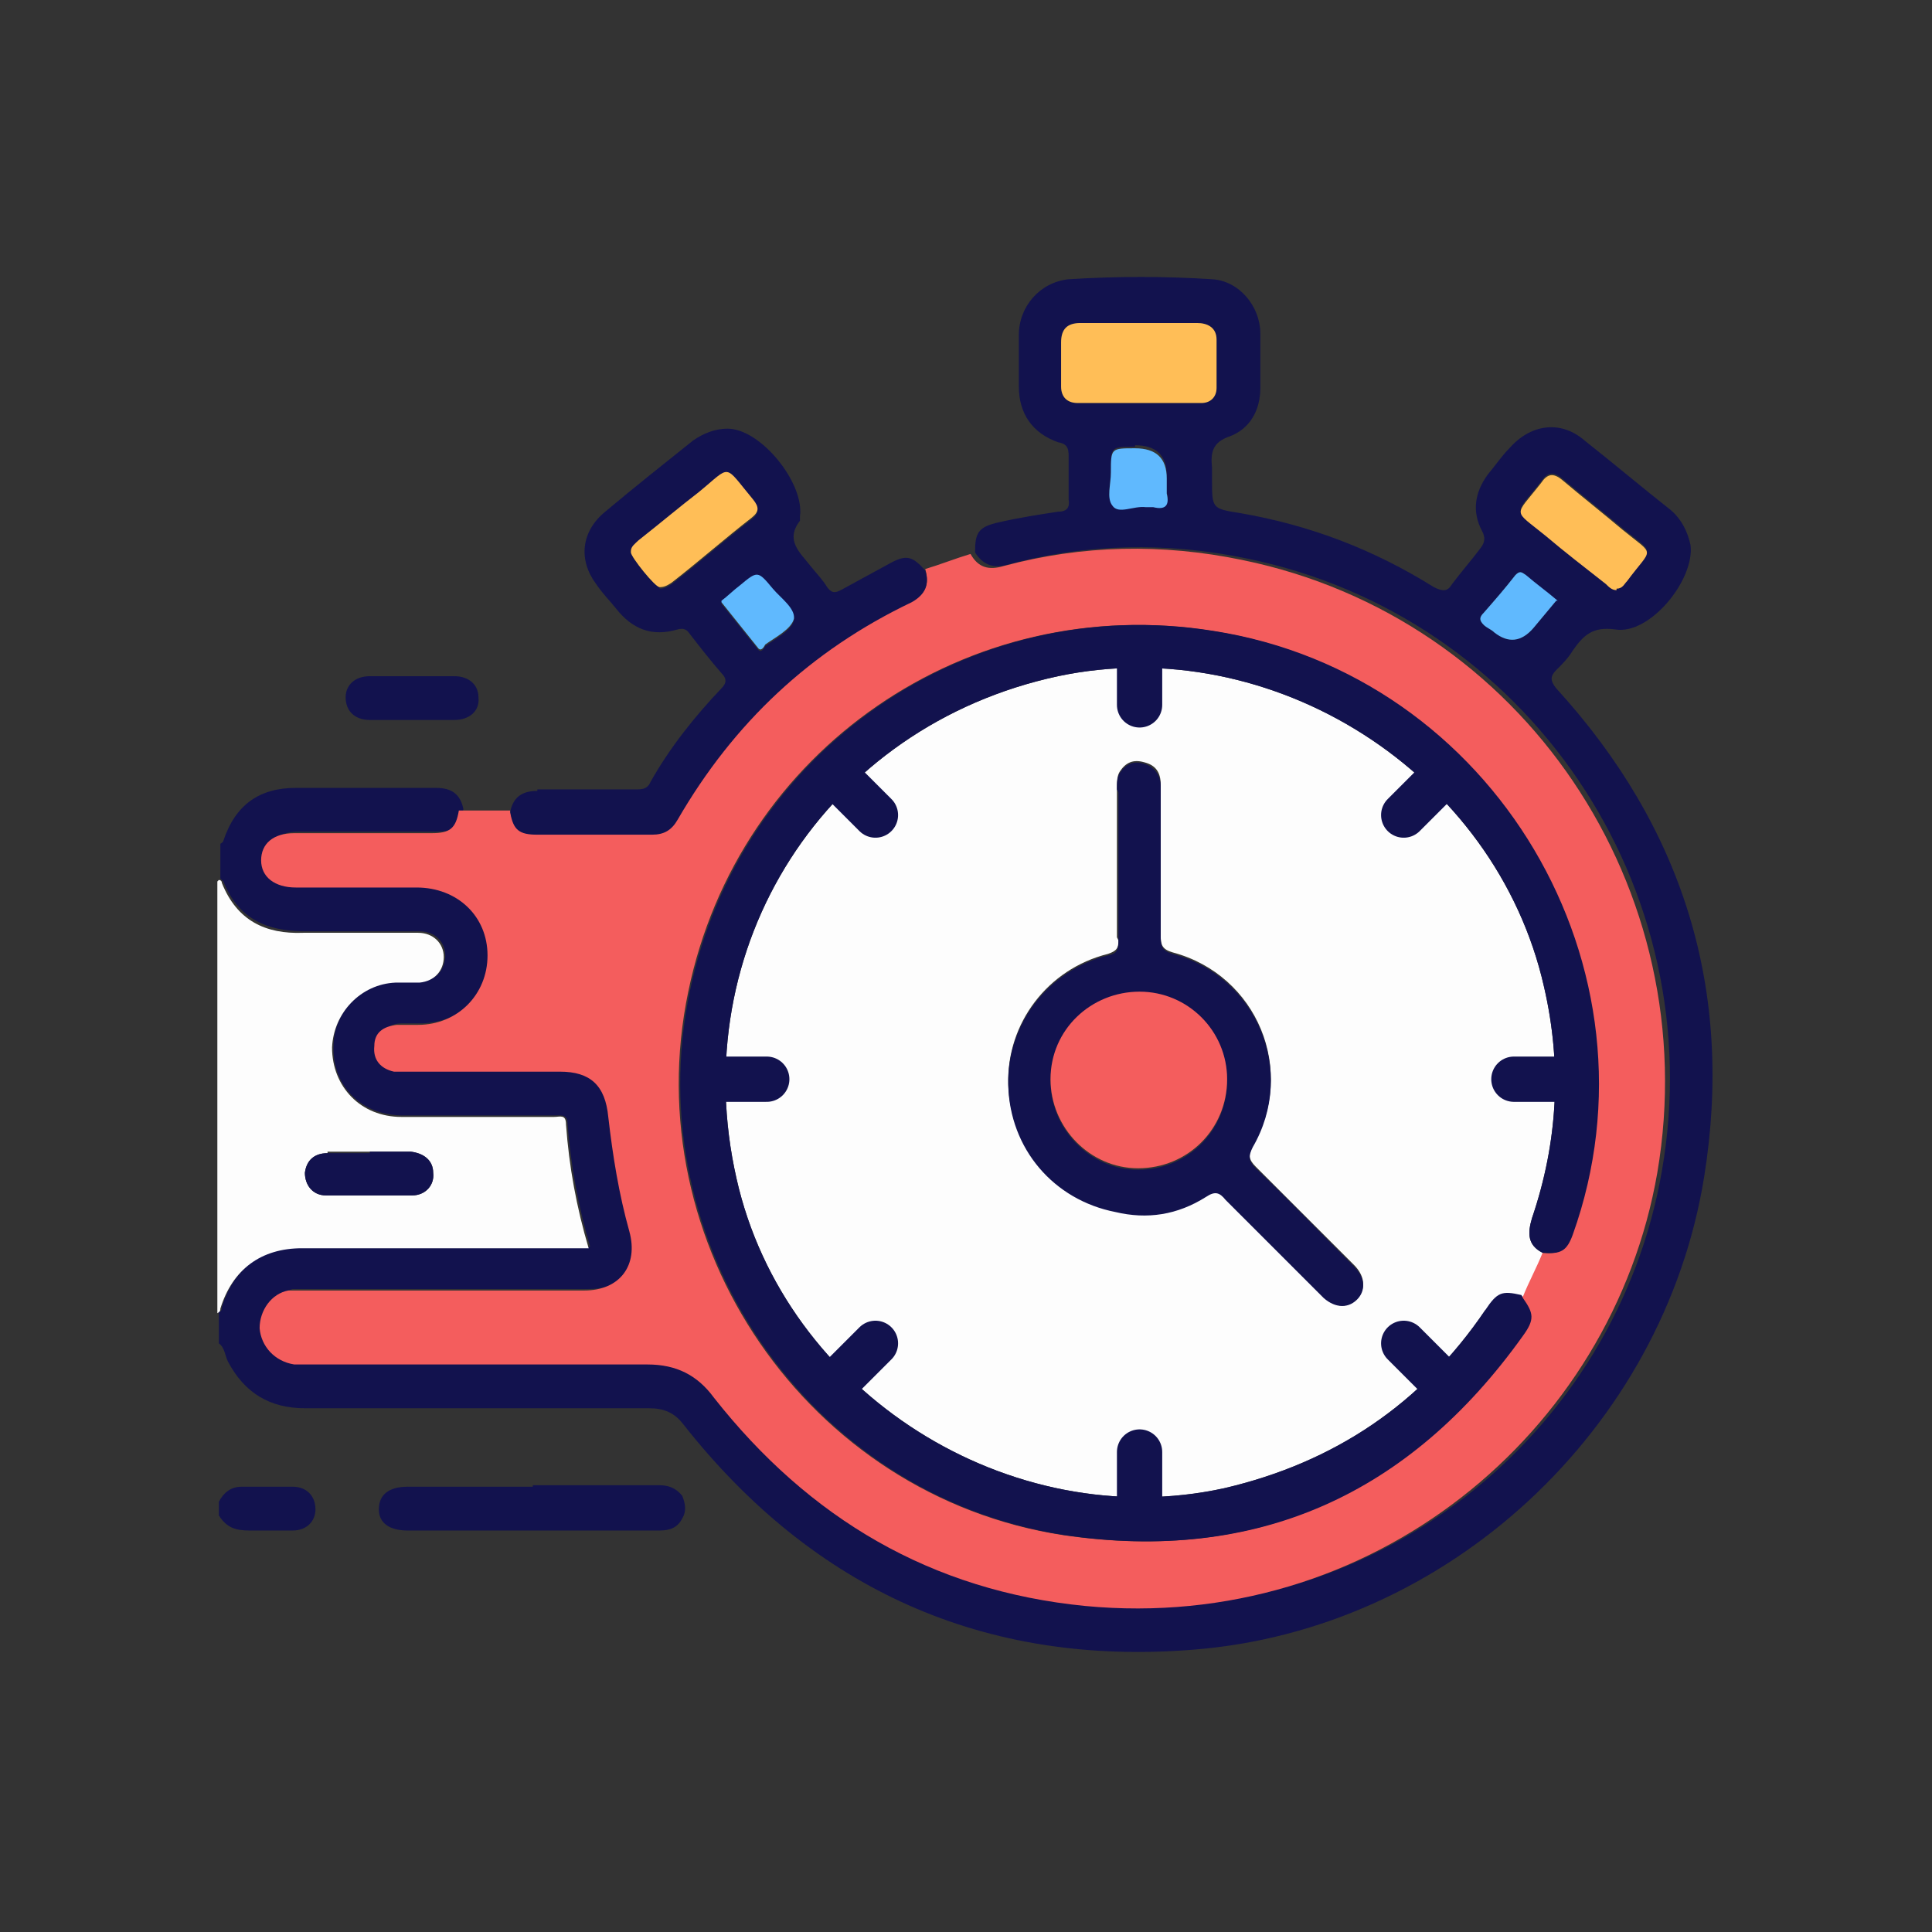
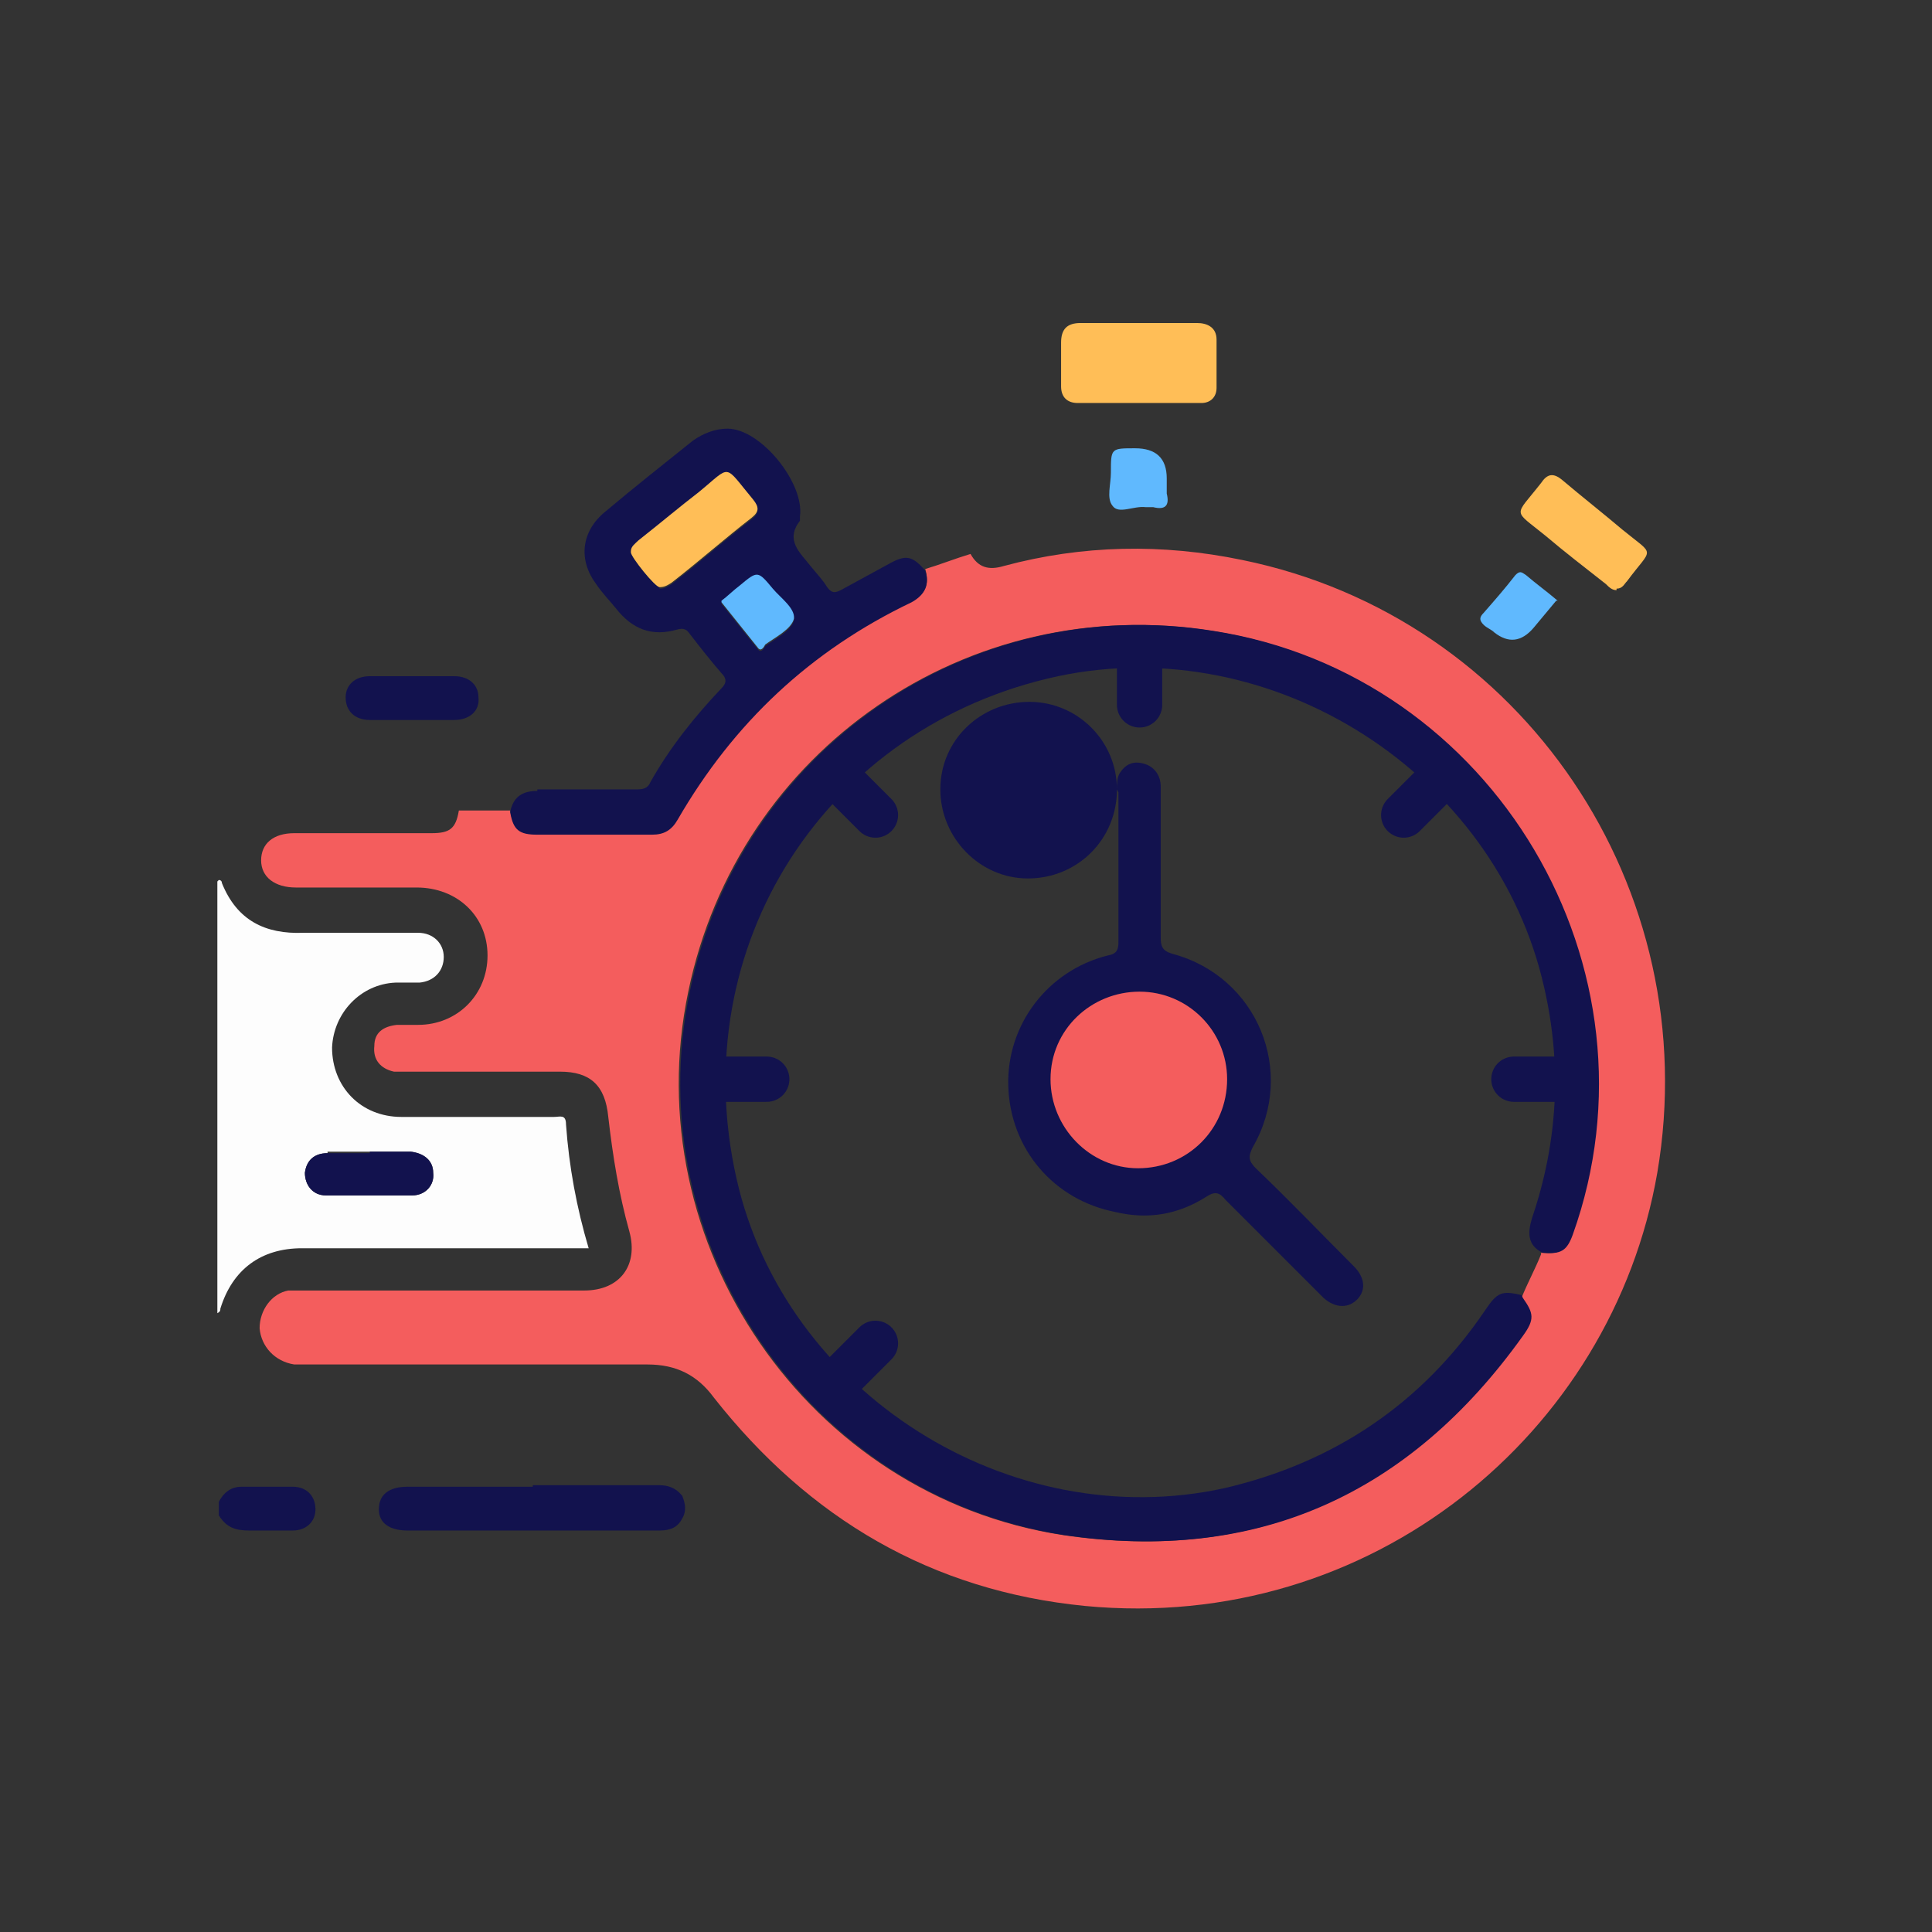
<svg xmlns="http://www.w3.org/2000/svg" id="Layer_1" data-name="Layer 1" viewBox="0 0 128 128">
  <rect x="0" y="0" width="128" height="128" fill="#333333" stroke="none" />
-   <path d="M14.5,86.9c.2,0,.2-.2,.2-.3,.8-2.6,2.7-4,5.4-4,6,0,11.9,0,17.9,0,.3,0,.7,0,1.1,0-.8-2.7-1.3-5.5-1.5-8.2,0-.6-.5-.5-.8-.5-3.4,0-6.8,0-10.1,0-2.8,0-4.7-2-4.6-4.6,0-2.3,1.9-4.1,4.2-4.3,.5,0,1.1,0,1.6,0,1,0,1.6-.8,1.6-1.7,0-.9-.7-1.6-1.7-1.6-2.5,0-5.1,0-7.6,0-2.5,0-4.4-.8-5.4-3.3,0,0-.1-.1-.2-.2v-2.3c0,0,.2-.1,.2-.2,.8-2.4,2.4-3.5,4.8-3.5,3.1,0,6.2,0,9.3,0,1,0,1.6,.4,1.8,1.4-.2,1.2-.6,1.5-1.8,1.5-3,0-6.1,0-9.1,0-1.4,0-2.2,.7-2.2,1.8,0,1.1,.8,1.8,2.3,1.8,2.7,0,5.3,0,8,0,2.7,0,4.6,1.9,4.7,4.5,0,2.6-2,4.5-4.6,4.6-.5,0-.9,0-1.4,0-.8,0-1.4,.5-1.5,1.4,0,.8,.4,1.5,1.3,1.7,.3,0,.6,0,1,0,3.3,0,6.7,0,10,0,2.1,0,3.1,.9,3.2,3,.2,2.6,.7,5.1,1.4,7.6,.6,2.3-.6,3.9-3,3.9-6.1,0-12.2,0-18.4,0-.4,0-.8,0-1.2,0-1.2,.3-2,1.4-1.9,2.5,0,1.2,1,2.2,2.3,2.4,.3,0,.7,0,1.1,0,7.4,0,14.9,0,22.3,0,1.9,0,3.2,.7,4.4,2.2,6.2,8.1,14.4,12.8,24.6,13.8,19,1.8,34.9-11.4,37.9-28.7,3.3-18.8-8.9-36.8-27.5-40.6-5.3-1.1-10.6-1-15.8,.4-1,.3-1.7,0-2.2-.8,0-1.3,.2-1.7,1.6-2,1.3-.3,2.6-.5,3.9-.7,.5,0,.8-.2,.7-.8,0-1,0-1.9,0-2.9,0-.5-.1-.8-.7-.9-1.7-.6-2.6-1.9-2.6-3.7,0-1.1,0-2.3,0-3.4,0-1.9,1.4-3.5,3.3-3.7,3.2-.2,6.4-.2,9.5,0,1.8,.1,3.2,1.8,3.2,3.6,0,1.2,0,2.4,0,3.6,0,1.5-.7,2.7-2,3.2-1.2,.4-1.3,1.1-1.2,2.1,0,.3,0,.5,0,.8,0,1.9,0,1.9,1.9,2.2,4.6,.8,8.8,2.4,12.8,4.9,.6,.3,.9,.3,1.2-.2,.6-.8,1.3-1.6,1.9-2.4,.3-.4,.3-.7,.1-1.1-.7-1.3-.5-2.6,.4-3.8,.5-.6,.9-1.2,1.4-1.7,1.4-1.6,3.4-1.9,5-.5,1.9,1.5,3.8,3.1,5.7,4.6,.7,.6,1.1,1.4,1.3,2.3,.3,2.3-2.7,6-5,5.6-1.5-.2-2.1,.4-2.8,1.4-.3,.5-.7,.9-1.1,1.3-.4,.4-.4,.7,0,1.2,8.4,9.2,11.8,20,9.8,32.4-2.7,16.7-17,30-33.9,31.3-13.8,1.1-25.1-4-33.7-14.9-.6-.8-1.3-1.1-2.3-1.1-7.6,0-15.2,0-22.8,0-2.3,0-4-1-5.1-3.1-.2-.4-.2-.9-.6-1.2v-2.3ZM71.6,21.4c-.9,0-1.3,.4-1.3,1.3,0,1,0,1.9,0,2.9,0,.7,.4,1.1,1.1,1.1,2.7,0,5.5,0,8.2,0,.6,0,1-.4,1-1,0-1.1,0-2.1,0-3.2,0-.8-.6-1.1-1.3-1.1-1.3,0-2.6,0-3.9,0-1.3,0-2.6,0-3.9,0Zm36.2,17c1.7-2.3,1.9-1.6-.3-3.4-1.3-1.1-2.7-2.2-4-3.3-.6-.5-1-.4-1.4,.2-1.8,2.3-1.9,1.7,.3,3.5,1.3,1.1,2.6,2.1,4,3.2,.2,.2,.4,.4,.7,.4,.4,0,.5-.3,.7-.6Zm-32.6-8.8c-1.6,0-1.6,0-1.6,1.6,0,.8-.3,1.7,.1,2.2,.4,.6,1.4,0,2.2,.1,.2,0,.3,0,.5,0,.8,.2,1.1-.1,.9-.9,0-.3,0-.7,0-1.1q0-2-2.1-2Zm25.9,8.5c-.3-.2-.4-.3-.7,0-.7,.9-1.4,1.7-2.1,2.5-.3,.3-.3,.5,0,.8,.2,.2,.5,.3,.7,.5q1.4,1.1,2.6-.3c.5-.6,1-1.2,1.5-1.8-.7-.6-1.4-1.1-2.1-1.7Z" style="fill: #12124e;" />
  <path d="M14.5,58.3c0,0,.2,0,.2,.2,1,2.5,2.9,3.4,5.4,3.3,2.5,0,5.1,0,7.6,0,1,0,1.7,.7,1.7,1.6,0,.9-.6,1.6-1.6,1.7-.5,0-1.1,0-1.6,0-2.3,.1-4.1,2-4.2,4.3,0,2.6,1.9,4.6,4.6,4.6,3.4,0,6.8,0,10.1,0,.4,0,.8-.2,.8,.5,.2,2.8,.7,5.5,1.5,8.2-.4,0-.8,0-1.1,0-6,0-11.9,0-17.9,0-2.7,0-4.6,1.4-5.4,4,0,.1,0,.2-.2,.3,0-9.5,0-19.1,0-28.6Zm7.2,18.1c-.9,0-1.4,.5-1.5,1.3,0,.8,.5,1.5,1.4,1.5,1.9,0,3.8,0,5.7,0,.9,0,1.5-.7,1.4-1.5,0-.8-.6-1.3-1.5-1.4-.9,0-1.8,0-2.7,0-.9,0-1.9,0-2.8,0Z" style="fill: #fdfdfd;" />
  <path d="M14.5,100.4c.5,.8,1.1,1,2,1,1,0,1.9,0,2.9,0,.9,0,1.5-.6,1.5-1.4,0-.9-.6-1.5-1.5-1.5-1.1,0-2.2,0-3.4,0-.7,0-1.2,.4-1.5,1v1Z" style="fill: #12124e;" />
  <path d="M33.8,53.7c.2,1.2,.6,1.5,1.8,1.5,2.5,0,5.1,0,7.6,0,.8,0,1.3-.3,1.7-1,3.7-6.4,8.9-11.2,15.5-14.4,.9-.4,1.2-1.1,.9-2.1,1-.3,2-.7,3-1,.5,.9,1.2,1.1,2.2,.8,5.2-1.4,10.5-1.5,15.8-.4,18.6,3.8,30.7,21.8,27.5,40.6-3,17.3-19,30.5-37.9,28.7-10.2-1-18.3-5.8-24.6-13.8-1.1-1.5-2.5-2.2-4.4-2.2-7.4,0-14.9,0-22.3,0-.4,0-.7,0-1.1,0-1.3-.2-2.2-1.2-2.3-2.4,0-1.2,.8-2.3,1.9-2.5,.4,0,.8,0,1.2,0,6.1,0,12.2,0,18.4,0,2.4,0,3.6-1.7,3-3.9-.7-2.5-1.1-5-1.4-7.6-.2-2.1-1.2-3-3.2-3-3.3,0-6.7,0-10,0-.3,0-.7,0-1,0-.9-.2-1.4-.8-1.3-1.7,0-.9,.6-1.3,1.5-1.4,.4,0,.9,0,1.4,0,2.6,0,4.6-2,4.6-4.6,0-2.6-2-4.5-4.7-4.5-2.7,0-5.3,0-8,0-1.4,0-2.3-.7-2.3-1.8,0-1.1,.8-1.8,2.2-1.8,3,0,6.1,0,9.1,0,1.2,0,1.6-.3,1.8-1.5,1.1,0,2.2,0,3.2,0Zm68.3,29.3c1.2,.1,1.6-.1,2-1.2,6.3-17.6-5.2-37.1-23.8-40-16.2-2.6-31.4,7.9-34.7,23.9-3.5,16.7,7.9,33.4,24.8,36,12.8,1.9,22.9-2.7,30.4-13.2,.8-1.1,.7-1.5,0-2.5,.4-1,.9-1.9,1.3-2.9Z" style="fill: #f45d5d;" />
  <path d="M35.6,52.3c2.2,0,4.3,0,6.5,0,.4,0,.8,0,1-.5,1.3-2.3,2.9-4.3,4.7-6.2,.3-.3,.4-.6,0-1-.7-.8-1.4-1.7-2.1-2.6-.2-.3-.4-.4-.8-.3-1.7,.5-3,0-4.1-1.4-.4-.5-.9-1-1.3-1.6-1.2-1.6-1-3.5,.6-4.8,1.9-1.6,3.8-3.1,5.8-4.7,.7-.5,1.5-.8,2.3-.8,2.2,0,5.1,3.6,4.8,5.8,0,0,0,.2,0,.3-1,1.3,0,2.1,.7,3,.4,.5,.8,.9,1.1,1.4,.3,.4,.5,.4,.9,.2,1.1-.6,2.2-1.2,3.3-1.8,1.1-.6,1.5-.4,2.3,.5,.3,.9,0,1.6-.9,2.1-6.7,3.2-11.8,8-15.5,14.4-.4,.7-.9,1-1.7,1-2.5,0-5.1,0-7.6,0-1.2,0-1.6-.3-1.8-1.5,.2-1,.8-1.4,1.8-1.4Zm8.1-13.3c.3,0,.5-.1,.8-.3,1.8-1.4,3.5-2.9,5.3-4.3,.5-.4,.5-.7,.1-1.2-2-2.4-1.4-2.3-3.6-.5-1.3,1-2.6,2.1-4,3.2-.2,.2-.5,.4-.5,.7,0,.3,1.6,2.3,1.9,2.3Zm4.1,1c.8,1,1.6,2,2.4,3,.2,.3,.4,0,.5-.2,.7-.5,1.7-1,1.9-1.7,.1-.7-.9-1.4-1.4-2-1-1.2-1-1.2-2.2-.2-.4,.3-.8,.7-1.2,1,0,0,0,.1,0,.1Z" style="fill: #12124e;" />
  <path d="M35.3,98.5c-2.8,0-5.5,0-8.3,0-1.2,0-1.9,.5-1.9,1.5,0,.9,.7,1.4,1.9,1.4,5.6,0,11.1,0,16.7,0,.7,0,1.2-.2,1.5-.8,.3-.5,.2-1,0-1.5-.4-.5-.9-.7-1.5-.7-2.8,0-5.6,0-8.4,0Z" style="fill: #12124e;" />
  <path d="M27.3,47.7c.9,0,1.9,0,2.8,0,1,0,1.7-.6,1.6-1.5,0-.8-.6-1.4-1.6-1.4-1.9,0-3.7,0-5.6,0-1,0-1.6,.6-1.6,1.4,0,.9,.6,1.5,1.6,1.5,.9,0,1.9,0,2.8,0Z" style="fill: #12124e;" />
  <path d="M75.5,21.4c-1.3,0-2.6,0-3.9,0-.9,0-1.3,.4-1.3,1.3,0,1,0,1.9,0,2.9,0,.7,.4,1.1,1.1,1.1,2.7,0,5.5,0,8.2,0,.6,0,1-.4,1-1,0-1.1,0-2.1,0-3.2,0-.8-.6-1.1-1.3-1.1-1.3,0-2.6,0-3.9,0Z" style="fill: #ffbe57;" />
  <path d="M107.1,39c.4,0,.5-.3,.7-.5,1.7-2.3,1.9-1.6-.3-3.4-1.3-1.1-2.7-2.2-4-3.3-.6-.5-1-.4-1.4,.2-1.8,2.3-1.9,1.7,.3,3.5,1.3,1.1,2.6,2.1,4,3.2,.2,.2,.4,.4,.7,.4Z" style="fill: #ffbe57;" />
  <path d="M77.3,31.7q0-2-2.1-2c-1.6,0-1.6,0-1.6,1.6,0,.8-.3,1.7,.1,2.2,.4,.6,1.4,0,2.2,.1,.2,0,.3,0,.5,0,.8,.2,1.1-.1,.9-.9,0-.3,0-.7,0-1.1Z" style="fill: #60b9fe;" />
  <path d="M103.2,39.8c-.7-.6-1.4-1.1-2.1-1.7-.3-.2-.4-.3-.7,0-.7,.9-1.4,1.7-2.1,2.5-.3,.3-.3,.5,0,.8,.2,.2,.5,.3,.7,.5q1.4,1.1,2.6-.3c.5-.6,1-1.2,1.5-1.8Z" style="fill: #60b9fe;" />
  <path d="M24.5,76.4c-.9,0-1.9,0-2.8,0-.9,0-1.4,.5-1.5,1.3,0,.8,.5,1.5,1.4,1.5,1.9,0,3.8,0,5.7,0,.9,0,1.5-.7,1.4-1.5,0-.8-.6-1.3-1.5-1.4-.9,0-1.8,0-2.7,0Z" style="fill: #12124e;" />
-   <path d="M98.4,86.8c-4.2,6.2-10,10.1-17.3,11.8-14.2,3.1-29.1-6.3-32.3-20.5-3.5-15.4,5.9-30,21.3-33.3,14.2-3,29,6.4,32.2,20.6,1.2,5.2,.9,10.3-.8,15.3-.3,1-.3,1.8,.7,2.3-.4,1-.9,1.9-1.3,2.9-1.3-.3-1.6-.2-2.4,1Zm-24.3-24.5c0,.5-.1,.7-.7,.9-4,1-6.7,4.6-6.6,8.6,.1,4.1,3,7.6,7.1,8.4,2.1,.4,4.2,.1,6-1,.6-.4,.9-.3,1.3,.2,2.1,2.2,4.3,4.3,6.5,6.5,.8,.8,1.7,.8,2.3,0,.5-.6,.4-1.4-.3-2.1-2.2-2.2-4.3-4.3-6.5-6.5-.5-.5-.5-.8-.2-1.4,2.9-5,.3-11.3-5.3-12.8-.7-.2-.8-.5-.8-1.1,0-3.3,0-6.6,0-10,0-.8-.3-1.3-1.1-1.5-.7-.2-1.2,0-1.6,.6-.2,.3-.2,.7-.2,1.1,0,1.6,0,3.3,0,4.9,0,1.7,0,3.3,0,5Z" style="fill: #fdfdfd;" />
  <path d="M100.8,85.8c-1.3-.3-1.6-.2-2.4,1-4.2,6.2-10,10.1-17.3,11.8-14.2,3.1-29.1-6.3-32.3-20.5-3.5-15.4,5.9-30,21.3-33.3,14.2-3,29,6.4,32.2,20.6,1.2,5.2,.9,10.3-.8,15.3-.3,1-.3,1.8,.7,2.3,1.2,.1,1.6-.1,2-1.2,6.3-17.6-5.2-37.1-23.8-40-16.2-2.6-31.4,7.9-34.7,23.9-3.5,16.7,7.9,33.4,24.8,36,12.8,1.9,22.9-2.7,30.4-13.2,.8-1.1,.7-1.5,0-2.5Z" style="fill: #12124e;" />
  <path d="M41.8,36.6c0,.3,1.6,2.3,1.9,2.3,.3,0,.5-.1,.8-.3,1.8-1.4,3.5-2.9,5.3-4.3,.5-.4,.5-.7,.1-1.2-2-2.4-1.4-2.3-3.6-.5-1.3,1-2.6,2.1-4,3.2-.2,.2-.5,.4-.5,.7Z" style="fill: #ffbe57;" />
  <path d="M47.8,39.8c0,0,0,.1,0,.1,.8,1,1.6,2,2.4,3,.2,.3,.4,0,.5-.2,.7-.5,1.7-1,1.9-1.7,.1-.7-.9-1.4-1.4-2-1-1.2-1-1.2-2.2-.2-.4,.3-.8,.7-1.2,1Z" style="fill: #60b9fe;" />
-   <path d="M74,52.3c0-.4,0-.8,.2-1.1,.4-.6,.9-.8,1.6-.6,.7,.2,1.1,.8,1.1,1.5,0,3.3,0,6.6,0,10,0,.6,.1,.9,.8,1.1,5.6,1.5,8.2,7.8,5.3,12.8-.3,.6-.3,.9,.2,1.4,2.2,2.1,4.3,4.3,6.5,6.5,.7,.7,.8,1.5,.3,2.1-.6,.7-1.5,.7-2.3,0-2.2-2.2-4.3-4.3-6.5-6.5-.4-.5-.7-.6-1.3-.2-1.9,1.2-3.9,1.5-6,1-4.1-.8-7-4.2-7.1-8.4-.1-4,2.6-7.6,6.6-8.6,.6-.1,.7-.4,.7-.9,0-1.7,0-3.3,0-5,0-1.6,0-3.3,0-4.9Zm7.3,19.3c0-3.2-2.6-5.8-5.8-5.8-3.2,0-5.9,2.5-5.9,5.8,0,3.2,2.6,5.9,5.8,5.9,3.3,0,5.9-2.6,5.9-5.9Z" style="fill: #12124e;" />
+   <path d="M74,52.3c0-.4,0-.8,.2-1.1,.4-.6,.9-.8,1.6-.6,.7,.2,1.1,.8,1.1,1.5,0,3.3,0,6.6,0,10,0,.6,.1,.9,.8,1.1,5.6,1.5,8.2,7.8,5.3,12.8-.3,.6-.3,.9,.2,1.4,2.2,2.1,4.3,4.3,6.5,6.5,.7,.7,.8,1.5,.3,2.1-.6,.7-1.5,.7-2.3,0-2.2-2.2-4.3-4.3-6.5-6.5-.4-.5-.7-.6-1.3-.2-1.9,1.2-3.9,1.5-6,1-4.1-.8-7-4.2-7.1-8.4-.1-4,2.6-7.6,6.6-8.6,.6-.1,.7-.4,.7-.9,0-1.7,0-3.3,0-5,0-1.6,0-3.3,0-4.9Zc0-3.2-2.6-5.8-5.8-5.8-3.2,0-5.9,2.5-5.9,5.8,0,3.2,2.6,5.9,5.8,5.9,3.3,0,5.9-2.6,5.9-5.9Z" style="fill: #12124e;" />
  <path d="M75.4,77.4c3.3,0,5.9-2.6,5.9-5.9,0-3.2-2.6-5.8-5.8-5.8-3.2,0-5.9,2.5-5.9,5.8,0,3.2,2.6,5.9,5.8,5.9Z" style="fill: #f45d5d;" />
  <g>
    <g id="_Répétition_radiale_" data-name="&amp;lt;Répétition radiale&amp;gt;">
-       <line x1="75.5" y1="99.6" x2="75.5" y2="96.2" style="fill: none; stroke: #12124e; stroke-linecap: round; stroke-miterlimit: 10; stroke-width: 3px;" />
-     </g>
+       </g>
    <g id="_Répétition_radiale_-2" data-name="&amp;lt;Répétition radiale&amp;gt;">
-       <line x1="95.4" y1="91.4" x2="93" y2="89" style="fill: none; stroke: #12124e; stroke-linecap: round; stroke-miterlimit: 10; stroke-width: 3px;" />
-     </g>
+       </g>
    <g id="_Répétition_radiale_-3" data-name="&amp;lt;Répétition radiale&amp;gt;">
      <line x1="103.7" y1="71.5" x2="100.3" y2="71.5" style="fill: none; stroke: #12124e; stroke-linecap: round; stroke-miterlimit: 10; stroke-width: 3px;" />
    </g>
    <g id="_Répétition_radiale_-4" data-name="&amp;lt;Répétition radiale&amp;gt;">
      <line x1="95.4" y1="51.6" x2="93" y2="54" style="fill: none; stroke: #12124e; stroke-linecap: round; stroke-miterlimit: 10; stroke-width: 3px;" />
    </g>
    <g id="_Répétition_radiale_-5" data-name="&amp;lt;Répétition radiale&amp;gt;">
      <line x1="75.5" y1="43.3" x2="75.5" y2="46.7" style="fill: none; stroke: #12124e; stroke-linecap: round; stroke-miterlimit: 10; stroke-width: 3px;" />
    </g>
    <g id="_Répétition_radiale_-6" data-name="&amp;lt;Répétition radiale&amp;gt;">
      <line x1="55.6" y1="51.6" x2="58" y2="54" style="fill: none; stroke: #12124e; stroke-linecap: round; stroke-miterlimit: 10; stroke-width: 3px;" />
    </g>
    <g id="_Répétition_radiale_-7" data-name="&amp;lt;Répétition radiale&amp;gt;">
      <line x1="47.4" y1="71.5" x2="50.8" y2="71.5" style="fill: none; stroke: #12124e; stroke-linecap: round; stroke-miterlimit: 10; stroke-width: 3px;" />
    </g>
    <g id="_Répétition_radiale_-8" data-name="&amp;lt;Répétition radiale&amp;gt;">
      <line x1="55.6" y1="91.4" x2="58" y2="89" style="fill: none; stroke: #12124e; stroke-linecap: round; stroke-miterlimit: 10; stroke-width: 3px;" />
    </g>
  </g>
</svg>